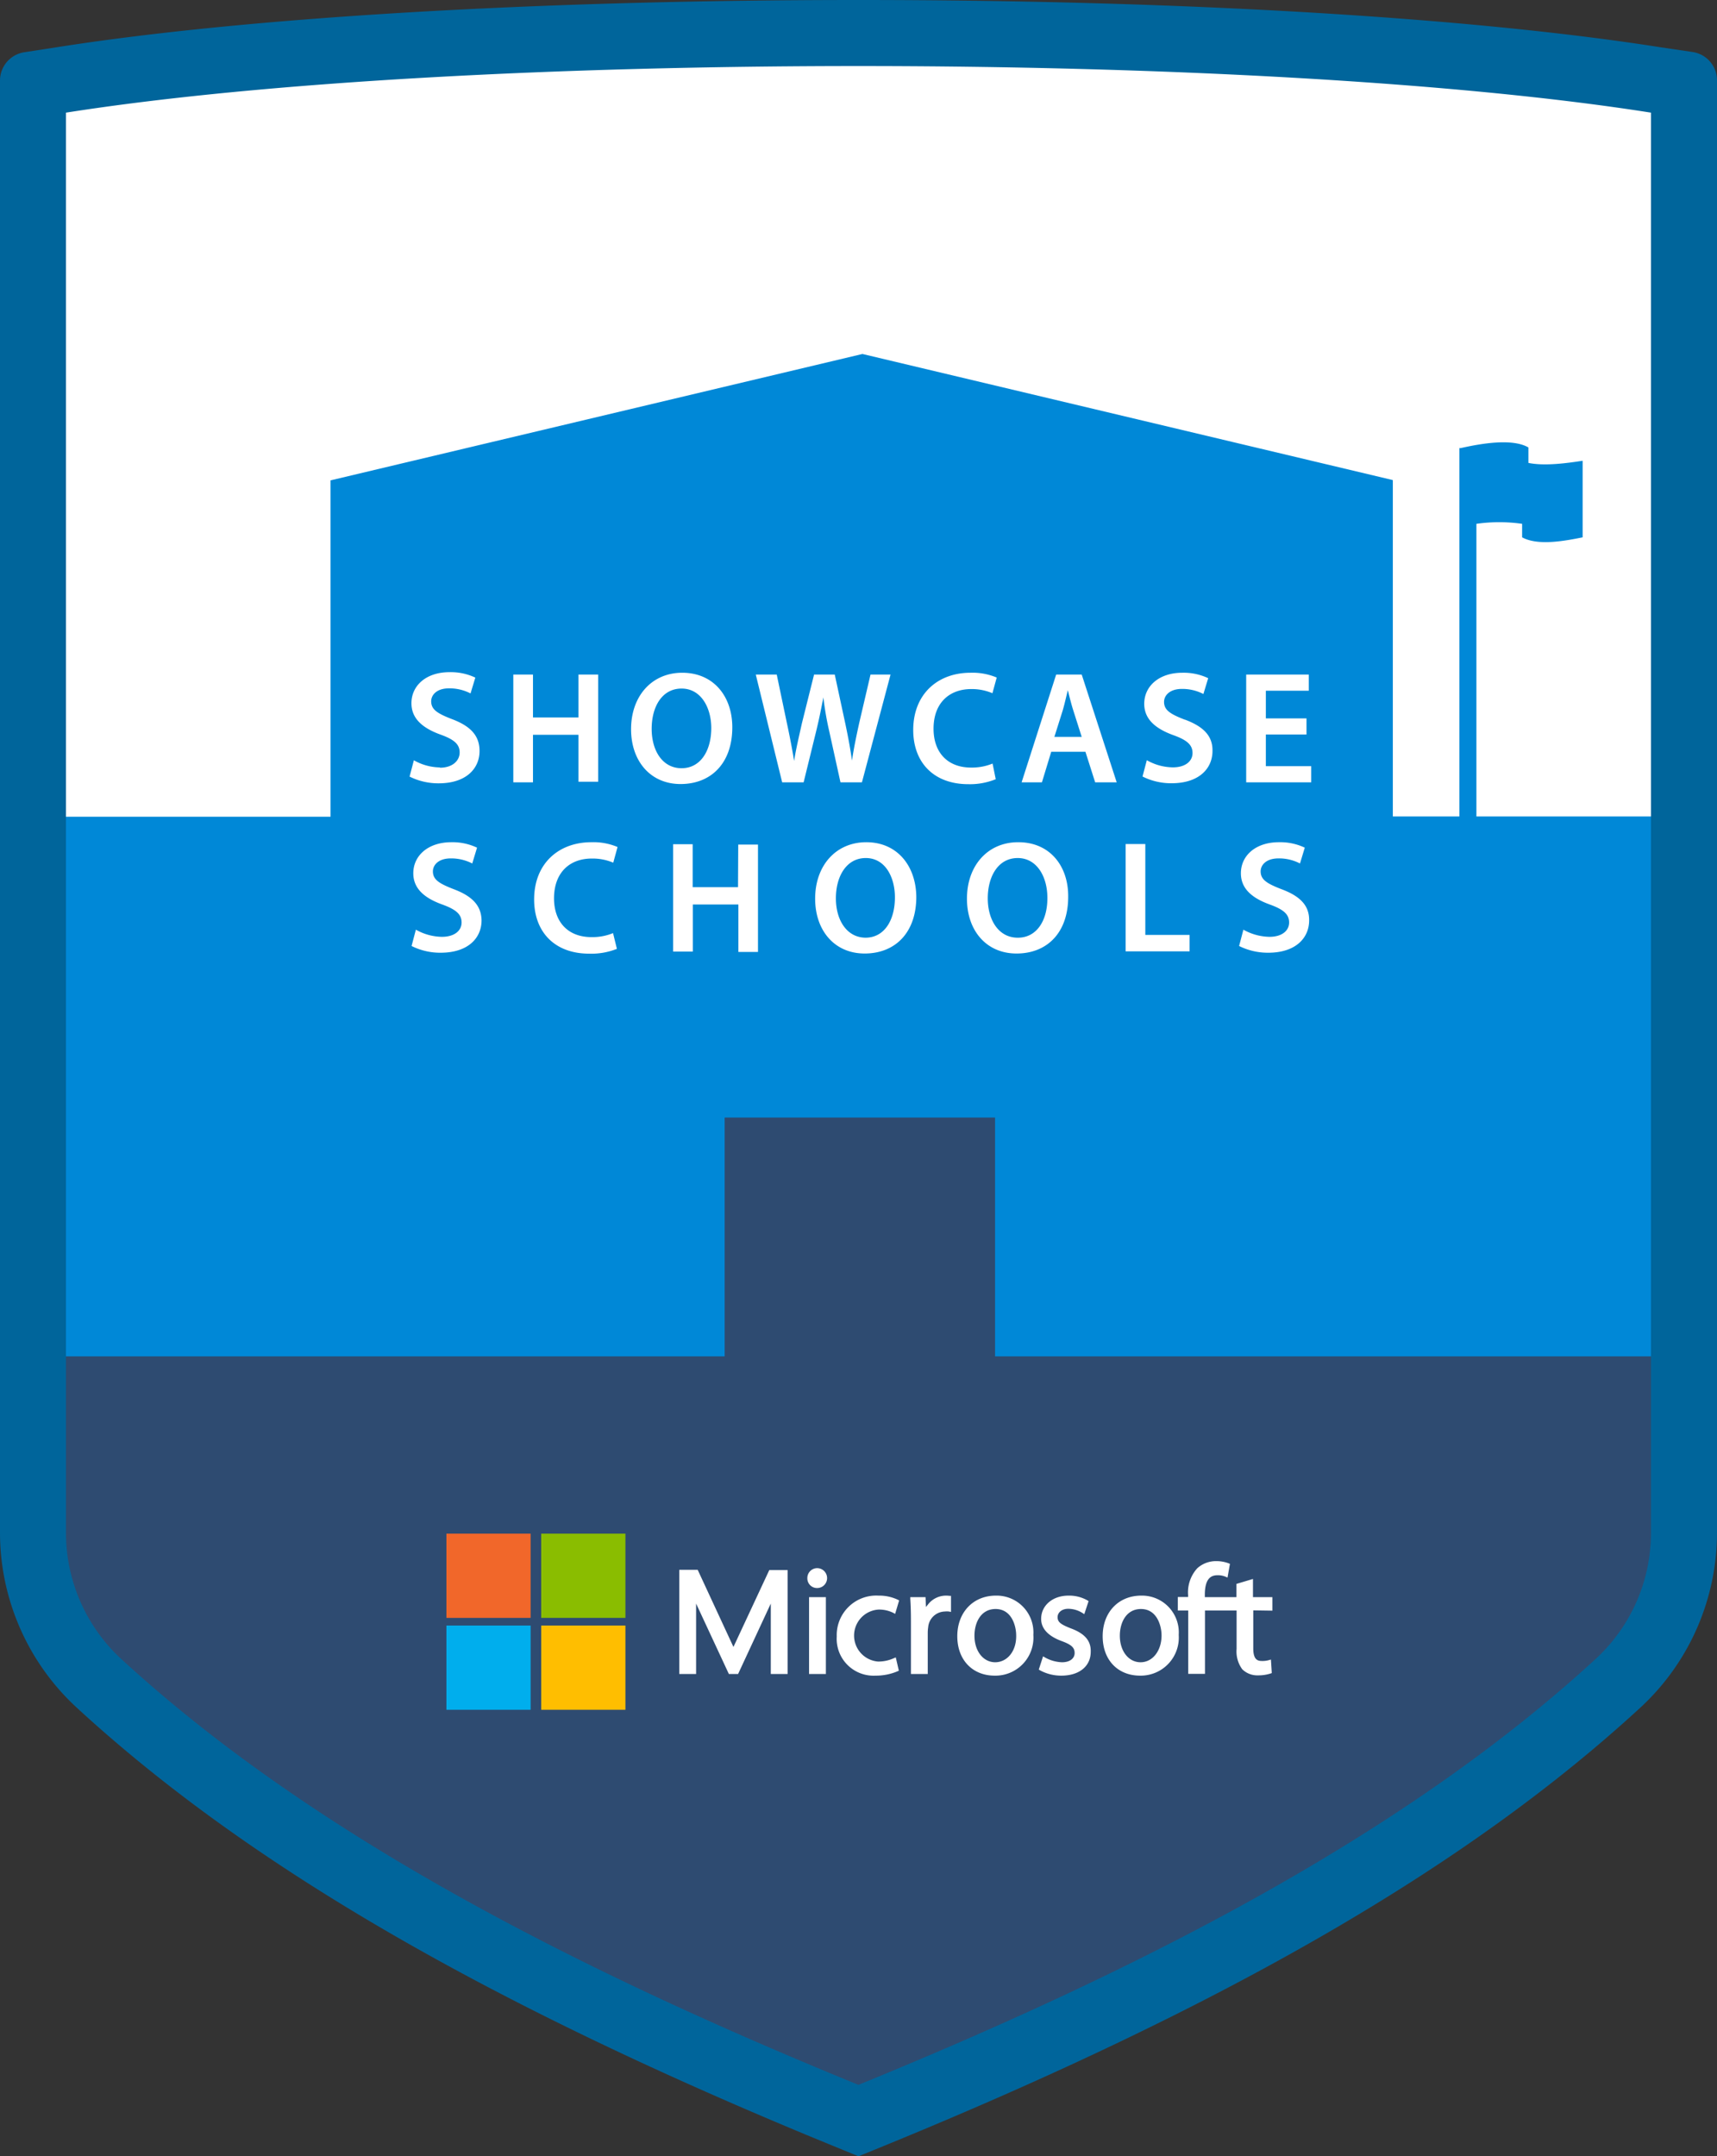
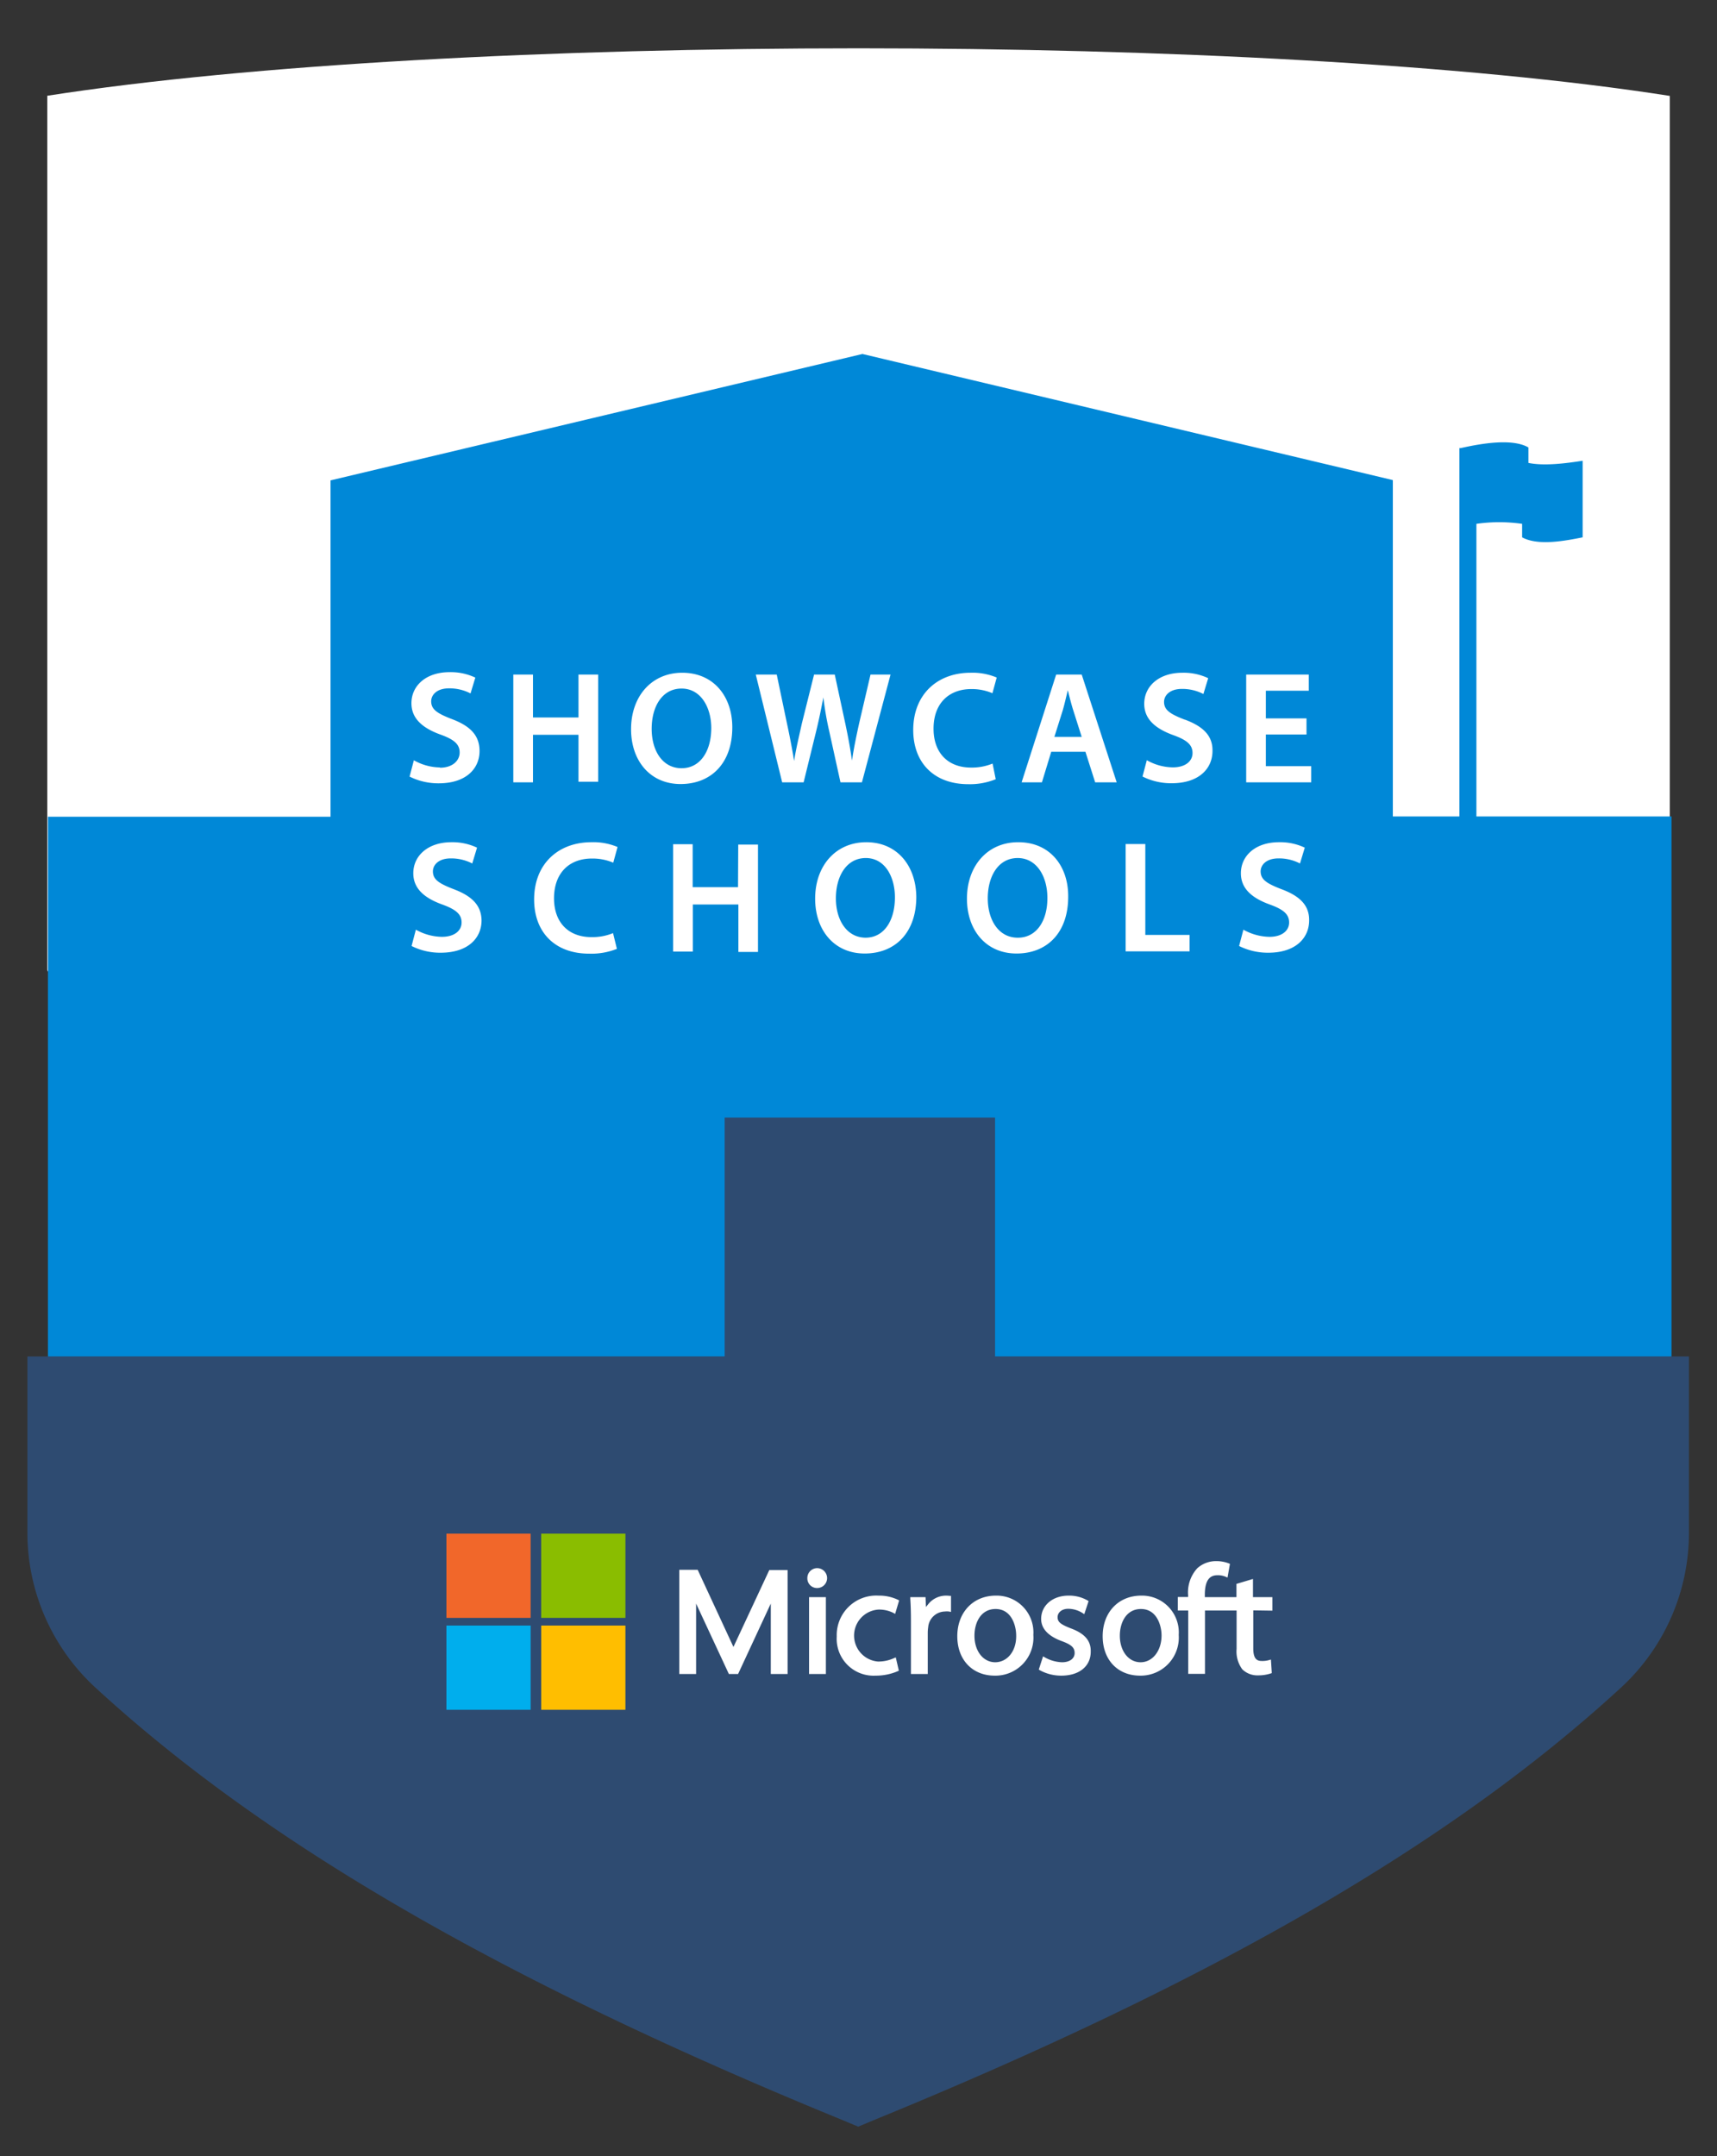
<svg xmlns="http://www.w3.org/2000/svg" id="Layer_1" data-name="Layer 1" viewBox="0 0 240 301.28">
  <rect x="0" y="0" width="240" height="301.28" fill="#333333" stroke="none" />
  <title>microsoft-showcase-schools-logo</title>
  <path d="M234.31,136.12c0,6.84-226.79,6.84-226.79,0V14C35.91,9.58,78.41,7.37,120.91,7.37s85,2.21,113.4,6.65Z" transform="translate(-0.91 -0.62)" fill="#fff" />
  <path d="M207.28,114.7V73.81a22.74,22.74,0,0,1,6.39,0V75.7c2.24,1.22,6,.49,8.46,0V65c-2.16.33-5.31.77-7.58.3V63.14c-2.25-1.3-6.57-.56-9.46.09h-.19V114.7h-9.3v-47L121.46,50.08,47.11,67.74v47H7.61v75.45H234.55V114.7Z" transform="translate(-0.91 -0.62)" fill="#0088d7" />
  <path d="M140,190.15V156.77h-37.8v33.38H4.74v24.59a29.39,29.39,0,0,0,9.42,21.6c23.71,21.82,57,41.08,104.71,60.59l2,.84,2-.84c47.73-19.51,81-38.77,104.71-60.59a29.42,29.42,0,0,0,9.41-21.6V190.15Z" transform="translate(-0.91 -0.62)" fill="#2e4b71" />
-   <path d="M233.11,7.24C206.22,3,165.32.62,120.91.62S35.61,3,8.72,7.24l-4.41.68a4,4,0,0,0-3.4,4V214.74a33.25,33.25,0,0,0,10.68,24.44c24.05,22.14,57.68,41.61,105.83,61.3l3.49,1.43,3.5-1.43c48.14-19.69,81.77-39.16,105.83-61.3a33.28,33.28,0,0,0,10.67-24.44V11.89a4,4,0,0,0-3.39-4Zm-1.43,207.5A23.94,23.94,0,0,1,224,232.37c-27.41,25.23-65.24,44.09-103.1,59.56-37.86-15.47-75.69-34.33-103.1-59.56a24,24,0,0,1-7.67-17.63V16.36C37.88,12,79.4,9.85,120.91,9.85S204,12,231.68,16.36Z" transform="translate(-0.91 -0.62)" fill="#00659b" />
  <path d="M103.27,102.24c0-4.29-2.59-7.62-7-7.62-4.25,0-7.15,3.26-7.15,7.89,0,4.42,2.68,7.66,6.92,7.66S103.27,107.29,103.27,102.24ZM92,102.46c0-3.1,1.45-5.63,4.18-5.63s4.15,2.69,4.15,5.52c0,3.15-1.49,5.61-4.15,5.61S92,105.52,92,102.46Zm12.07,22.12H97.73v-6H95v15h2.75V127h6.37v6.63h2.74v-15H104.1ZM116,98.06h0a43.21,43.21,0,0,0,.83,4.78l1.56,7.09h3l4-15.06h-2.8L121,101.68c-.4,1.83-.76,3.55-1,5.21h0c-.23-1.63-.54-3.31-.92-5.1l-1.49-6.92h-2.89L113,101.68c-.42,1.9-.85,3.69-1.09,5.27h0c-.24-1.49-.6-3.41-1-5.25l-1.43-6.83h-2.93l3.69,15.06h3l1.74-7.09C115.4,101.12,115.69,99.67,116,98.06ZM83.63,120.58a7.39,7.39,0,0,1,3,.58l.6-2.19a8.64,8.64,0,0,0-3.66-.67c-4.6,0-8,3-8,8,0,4.57,2.9,7.57,7.68,7.57a9.63,9.63,0,0,0,3.89-.67L86.6,131a7.59,7.59,0,0,1-3,.56c-3.31,0-5.25-2.12-5.25-5.43C78.36,122.5,80.57,120.58,83.63,120.58ZM64.3,124.85c-2-.78-2.88-1.32-2.88-2.48,0-.87.76-1.81,2.5-1.81a6.43,6.43,0,0,1,3,.71l.67-2.21A8,8,0,0,0,64,118.3c-3.26,0-5.32,1.88-5.32,4.34,0,2.16,1.59,3.48,4.07,4.37,1.92.7,2.68,1.37,2.68,2.51s-1,2-2.75,2a7.63,7.63,0,0,1-3.64-1l-.6,2.28a8.9,8.9,0,0,0,4.06.94c3.89,0,5.72-2.1,5.72-4.51C68.19,127.15,66.92,125.83,64.3,124.85Zm-1.9-17a7.58,7.58,0,0,1-3.64-1l-.6,2.28a9,9,0,0,0,4.07.94c3.88,0,5.71-2.1,5.71-4.51,0-2.17-1.27-3.49-3.88-4.47-2-.78-2.88-1.32-2.88-2.48,0-.87.75-1.81,2.5-1.81a6.41,6.41,0,0,1,3,.71l.67-2.21a8,8,0,0,0-3.62-.76c-3.26,0-5.31,1.88-5.31,4.34,0,2.16,1.58,3.48,4.06,4.38,1.92.69,2.68,1.36,2.68,2.5S64.17,107.89,62.4,107.89Zm19.37,2h2.75V94.87H81.77v6H75.41v-6H72.66v15.06h2.75v-6.64h6.36ZM161,118.55h-2.75v15h8.94v-2.3H161Zm-39-.25c-4.25,0-7.15,3.26-7.15,7.89,0,4.42,2.68,7.66,6.92,7.66s7.22-2.88,7.22-7.93C128.94,121.63,126.35,118.3,122,118.3Zm-.07,13.34c-2.64,0-4.18-2.44-4.18-5.5s1.46-5.63,4.18-5.63S126,123.19,126,126C126,129.18,124.54,131.64,121.88,131.64ZM180,124.85c-2-.78-2.88-1.32-2.88-2.48,0-.87.76-1.81,2.5-1.81a6.34,6.34,0,0,1,3,.71l.67-2.21a8,8,0,0,0-3.62-.76c-3.26,0-5.31,1.88-5.31,4.34,0,2.16,1.58,3.48,4.06,4.37,1.92.7,2.68,1.37,2.68,2.51s-1,2-2.74,2a7.7,7.7,0,0,1-3.65-1l-.6,2.28a9,9,0,0,0,4.07.94c3.88,0,5.72-2.1,5.72-4.51C183.93,127.15,182.65,125.83,180,124.85Zm-2.15-17.18v-4.42h5.68V101h-5.68V97.13h6V94.87h-8.75v15.06h9.09v-2.26Zm-11.35-6.5c-2-.78-2.88-1.32-2.88-2.48,0-.87.76-1.81,2.5-1.81a6.43,6.43,0,0,1,3,.71l.67-2.21a8,8,0,0,0-3.62-.76c-3.26,0-5.32,1.88-5.32,4.34,0,2.16,1.59,3.48,4.07,4.38,1.92.69,2.68,1.36,2.68,2.5s-1,2-2.75,2a7.51,7.51,0,0,1-3.64-1l-.6,2.28a8.93,8.93,0,0,0,4.06.94c3.89,0,5.72-2.1,5.72-4.51C170.43,103.47,169.16,102.15,166.54,101.17Zm-26.41,8.31-.44-2.17a7.64,7.64,0,0,1-3,.56c-3.3,0-5.25-2.12-5.25-5.43,0-3.62,2.22-5.54,5.28-5.54a7.39,7.39,0,0,1,2.95.58l.6-2.19a8.7,8.7,0,0,0-3.67-.67c-4.6,0-8,3-8,8,0,4.58,2.91,7.57,7.69,7.57A9.53,9.53,0,0,0,140.13,109.48Zm8.45-14.61-4.83,15.06h2.84l1.3-4.27h4.78l1.36,4.27H157l-4.89-15.06Zm-.25,8.71,1.17-3.71c.26-.89.49-1.94.71-2.81h0c.22.87.47,1.9.76,2.81l1.18,3.71Zm-5.07,14.72c-4.24,0-7.15,3.26-7.15,7.89,0,4.42,2.68,7.66,6.93,7.66s7.22-2.88,7.22-7.93C150.26,121.63,147.66,118.3,143.26,118.3Zm-.06,13.34c-2.64,0-4.18-2.44-4.18-5.5s1.45-5.63,4.18-5.63,4.15,2.68,4.15,5.52C147.35,129.18,145.85,131.64,143.2,131.64Z" transform="translate(-0.91 -0.62)" fill="#fff" />
  <path d="M115.17,219.73a1.38,1.38,0,0,0-1.41,1.4,1.35,1.35,0,0,0,1.37,1.38,1.39,1.39,0,1,0,0-2.78Zm8.53,5.79a4.46,4.46,0,0,1,2.08.46l.25.14.56-1.88-.17-.09a6.08,6.08,0,0,0-2.72-.58,5.52,5.52,0,0,0-5.83,5.71,5.15,5.15,0,0,0,5.41,5.47,7.74,7.74,0,0,0,3.09-.61l.18-.08-.43-1.86-.26.11a5.26,5.26,0,0,1-2.23.47,3.64,3.64,0,0,1,.07-7.26Zm-20.27,5.22-5-10.78H95.86v14.56h2.35v-9.84l4.58,9.84h1.29l4.57-9.84v9.84H111V220h-2.56ZM114,234.52h2.35V223.78H114Zm64.76-8.85v-1.89h-2.71v-2.54l-2.31.69v1.85h-4.42v-.32c0-2.45,1-2.74,1.79-2.74a2.71,2.71,0,0,1,1.11.21l.27.12.34-1.92-.17-.07a4.76,4.76,0,0,0-1.7-.31,3.88,3.88,0,0,0-2.7,1,5,5,0,0,0-1.28,3.75v.26h-1.44v1.89H167v8.85h2.34v-8.85h4.42V231a4.21,4.21,0,0,0,.79,2.86,3,3,0,0,0,2.21.85,5.55,5.55,0,0,0,1.75-.26l.17-.06-.12-1.89-.28.08a3.3,3.3,0,0,1-1,.12c-.62,0-1.19-.22-1.19-1.76v-5.31Zm-28.21,2.46h0c-1.42-.56-1.81-.89-1.81-1.55s.6-1.17,1.48-1.17a3.76,3.76,0,0,1,2,.59l.25.16.6-1.82-.15-.1a5.14,5.14,0,0,0-2.66-.67c-2.21,0-3.82,1.37-3.82,3.25,0,1.37,1,2.42,2.92,3.12,1.32.49,1.76.9,1.76,1.65s-.66,1.29-1.76,1.29a5.24,5.24,0,0,1-2.4-.68l-.25-.15-.6,1.85.16.1a6.19,6.19,0,0,0,3,.75c2.49,0,4.1-1.31,4.1-3.33C153.42,229.88,152.54,228.86,150.55,228.13Zm9.88-4.56c-3.18,0-5.39,2.33-5.39,5.67s2.14,5.51,5.22,5.51a5.32,5.32,0,0,0,5.41-5.69A5.14,5.14,0,0,0,160.43,223.57Zm-.09,9.31c-1.68,0-2.9-1.56-2.9-3.71,0-1.86.91-3.73,2.95-3.73,2.28,0,2.88,2.41,2.88,3.69C163.27,231.3,162,232.88,160.34,232.88Zm-20.23-9.31c-3.17,0-5.39,2.33-5.39,5.67s2.15,5.51,5.22,5.51a5.31,5.31,0,0,0,5.41-5.69A5.14,5.14,0,0,0,140.11,223.57Zm-.08,9.31c-1.69,0-2.91-1.56-2.91-3.71,0-1.86.91-3.73,2.95-3.73,2.28,0,2.88,2.41,2.88,3.69C143,231.3,141.72,232.88,140,232.88Zm-6.92-9.31a3.19,3.19,0,0,0-2.49,1.24l-.28.35-.06-1.38h-2.13l0,.25c.06.88.09,1.86.09,3.18v7.31h2.35v-5.71a5.31,5.31,0,0,1,.06-.83,2.39,2.39,0,0,1,2.31-2.19,2.65,2.65,0,0,1,.6,0l.28.06v-2.25l-.2,0A4.43,4.43,0,0,0,133.11,223.57Z" transform="translate(-0.91 -0.62)" fill="#fff" />
  <rect x="62.4" y="214.29" width="11.77" height="11.77" fill="#f1672a" />
  <rect x="75.65" y="214.29" width="11.77" height="11.77" fill="#8abd00" />
  <rect x="62.4" y="227.13" width="11.77" height="11.77" fill="#00aeed" />
  <rect x="75.65" y="227.13" width="11.77" height="11.77" fill="#ffbe00" />
</svg>